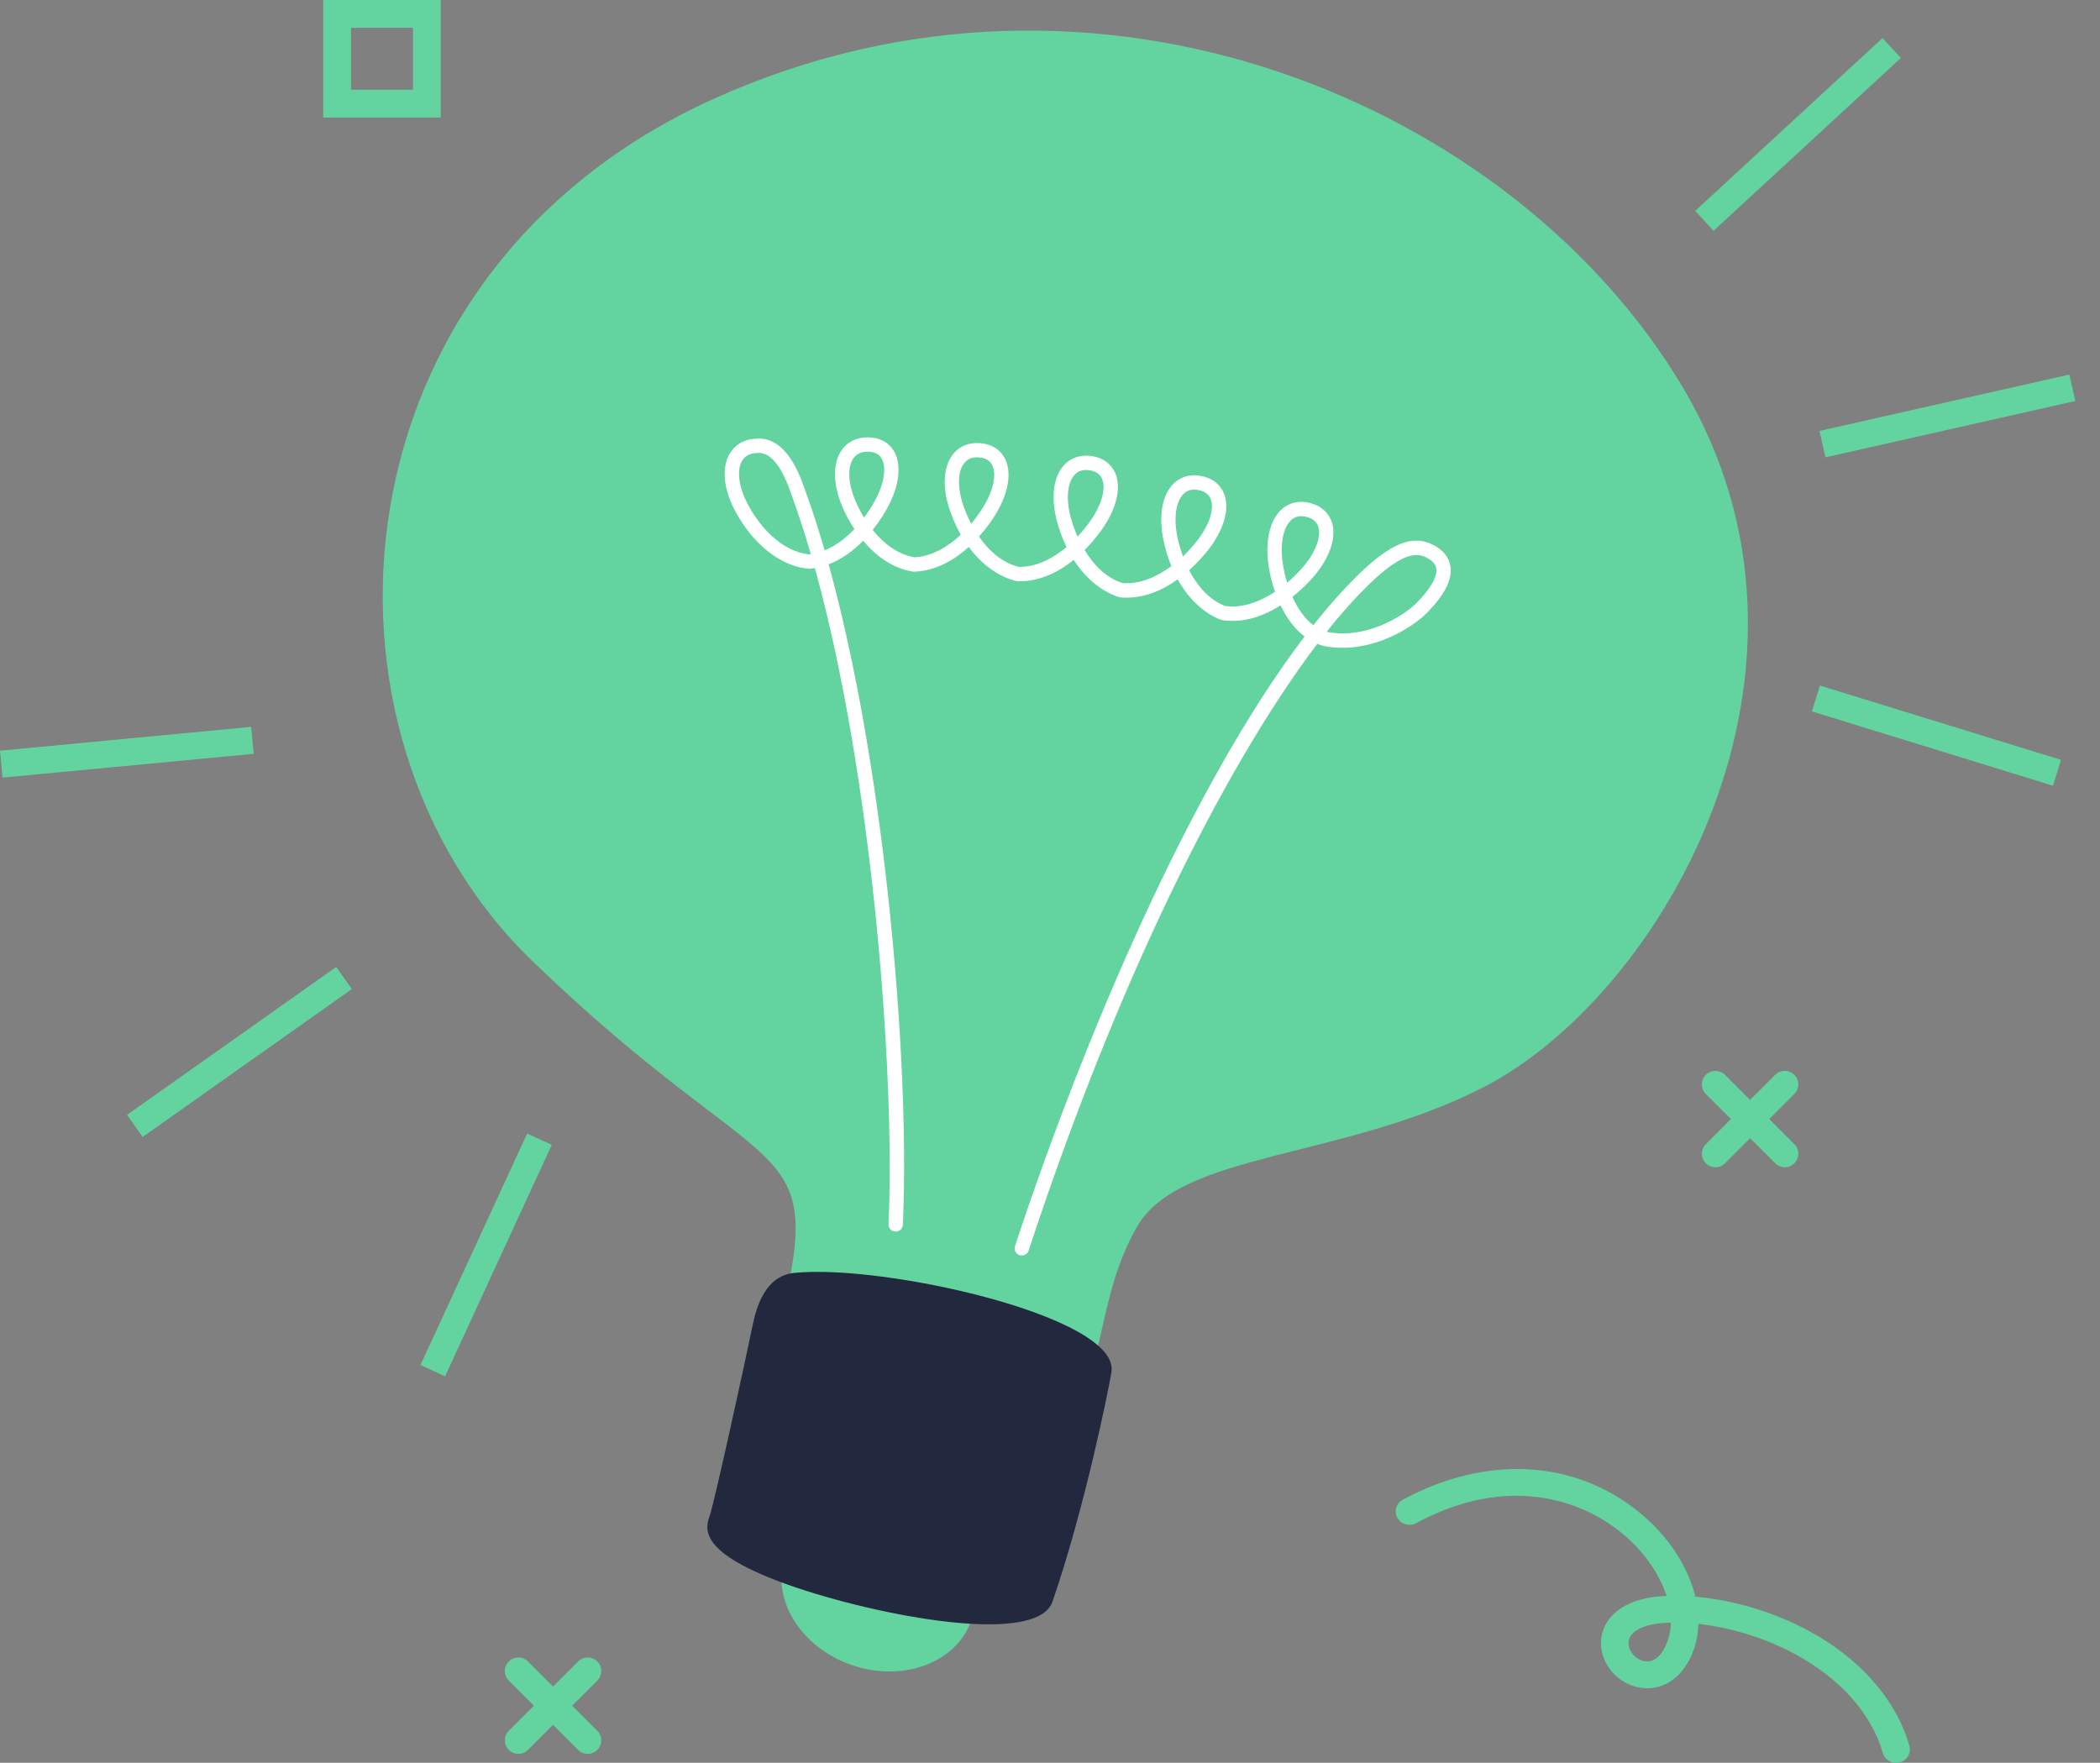
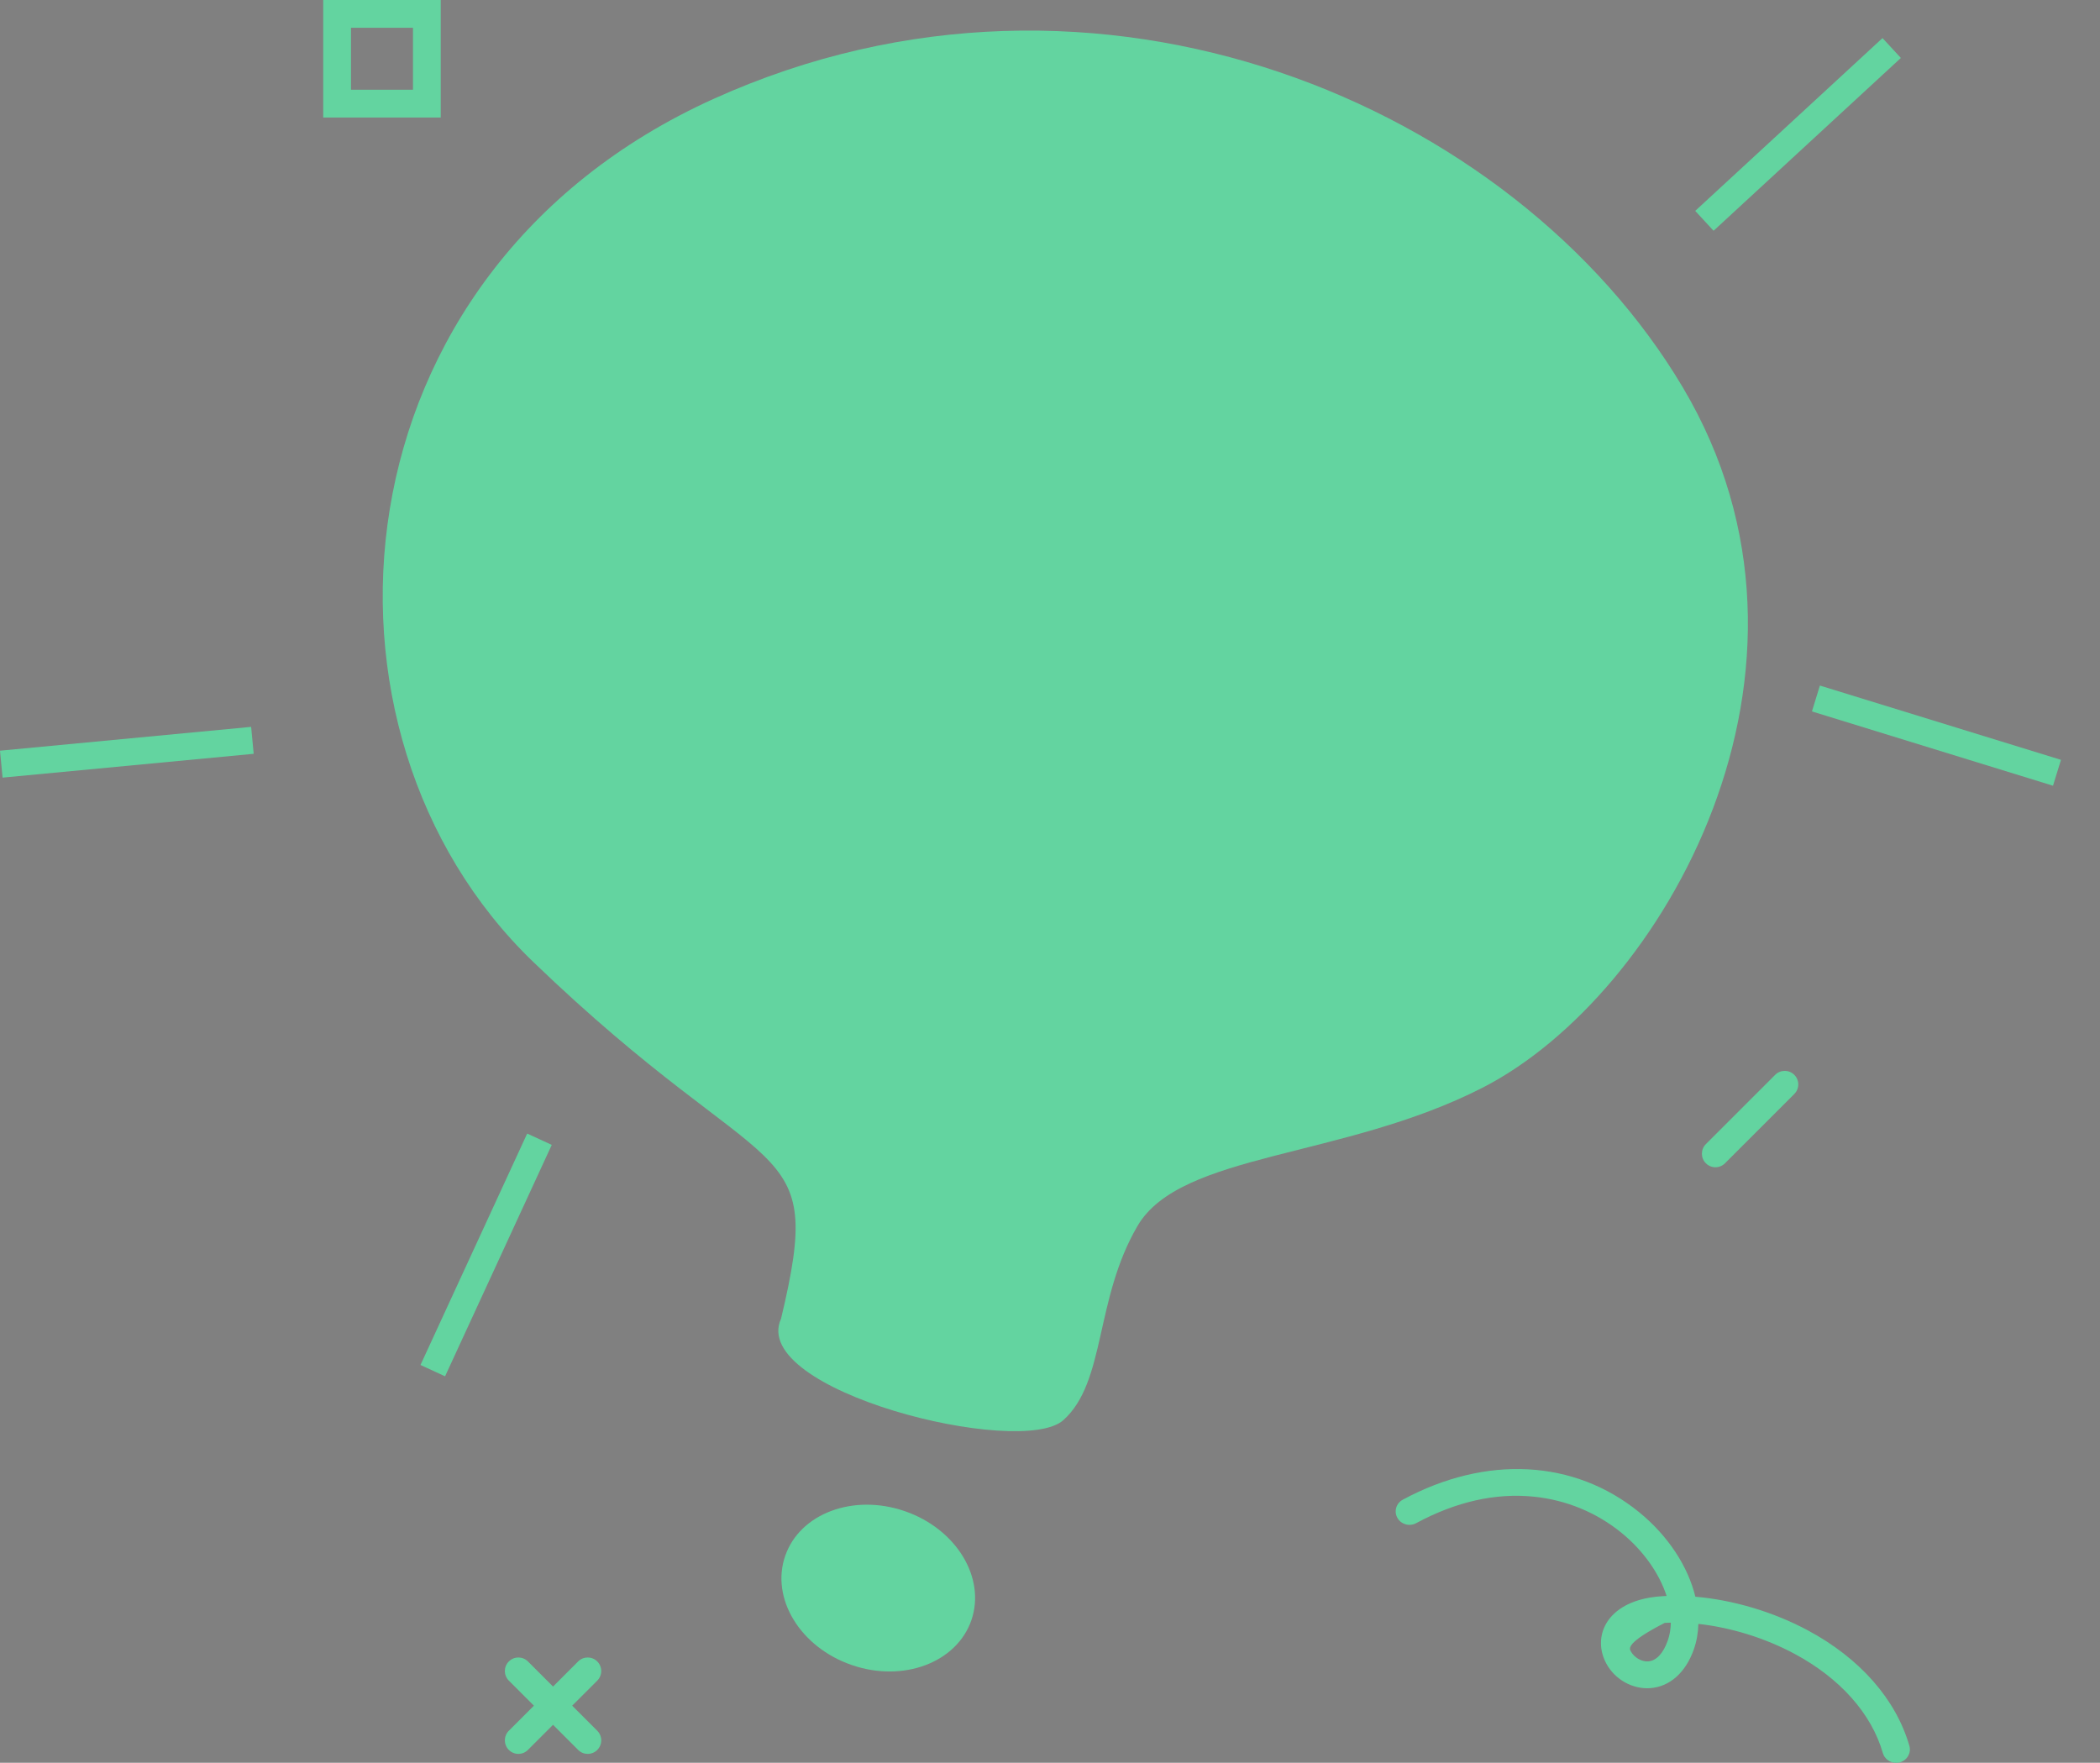
<svg xmlns="http://www.w3.org/2000/svg" width="81" height="68" viewBox="0 0 81 68" fill="none">
  <rect x="0" y="0" width="81" height="68" fill="#808080" stroke="none" />
  <g clip-path="url(#clip0_10054_23531)">
    <path d="M34.902 58.294C32.918 57.607 30.852 58.38 30.286 60.019C29.718 61.658 30.866 63.543 32.85 64.227C34.833 64.913 36.899 64.139 37.467 62.501C38.032 60.862 36.885 58.978 34.902 58.294Z" fill="#63D4A0" />
    <path d="M30.126 50.868C28.862 53.647 39.369 56.258 41.016 54.781C42.663 53.304 42.217 50.121 43.878 47.287C45.541 44.451 51.811 44.706 57.182 41.959C64.116 38.417 71.373 25.813 64.904 14.935C58.434 4.057 42.349 -2.885 27.527 3.813C12.707 10.511 11.353 28.232 20.563 37.101C29.774 45.97 31.874 43.561 30.126 50.868Z" fill="#63D4A0" />
-     <path d="M30.632 49.103C30.208 49.149 29.391 49.37 29.041 51.07C28.644 52.999 27.546 57.974 27.378 58.458C27.211 58.941 26.904 59.828 30.101 61.024C33.299 62.221 39.969 63.596 40.596 61.781C41.835 58.195 42.78 53.526 42.871 52.921C43.196 50.782 34.053 48.746 30.632 49.103Z" fill="#22283E" />
-     <path d="M39.413 48.431C39.384 48.431 39.355 48.426 39.327 48.417C39.182 48.37 39.103 48.213 39.151 48.068C41.738 40.22 45.911 30.339 50.319 24.555C49.936 24.263 49.626 23.837 49.393 23.352C48.78 23.741 48 24.047 47.153 23.922C47.132 23.919 47.111 23.914 47.092 23.907C46.539 23.703 45.899 23.201 45.425 22.35C44.838 22.77 44.084 23.116 43.236 23.046C43.215 23.045 43.193 23.041 43.172 23.035C42.608 22.868 41.939 22.411 41.414 21.597C40.852 22.051 40.116 22.441 39.263 22.423C39.237 22.423 39.211 22.418 39.186 22.41C38.616 22.275 37.932 21.865 37.366 21.1C36.83 21.586 36.118 22.021 35.265 22.052C35.247 22.052 35.229 22.052 35.211 22.049C34.438 21.927 33.788 21.452 33.292 20.86C32.936 21.223 32.491 21.566 31.961 21.768C32.851 24.984 33.603 29.019 34.13 33.454C34.729 38.496 34.989 43.651 34.825 47.243C34.817 47.396 34.691 47.515 34.536 47.507C34.383 47.5 34.265 47.371 34.272 47.219C34.536 41.445 33.65 29.908 31.43 21.913C31.377 21.922 31.322 21.93 31.267 21.936C31.242 21.941 31.218 21.942 31.192 21.94C29.858 21.817 28.826 20.653 28.302 19.605C27.896 18.787 27.84 18.019 28.148 17.496C28.354 17.146 28.713 16.942 29.157 16.923C29.161 16.923 29.164 16.923 29.168 16.923C30.331 16.819 30.859 18.345 31.059 18.921C31.072 18.957 31.083 18.989 31.093 19.017C31.338 19.696 31.578 20.436 31.808 21.231C32.236 21.056 32.624 20.758 32.956 20.41C32.761 20.116 32.601 19.808 32.478 19.513C32.125 18.672 32.118 17.873 32.457 17.375C32.684 17.041 33.052 16.863 33.492 16.871C33.501 16.871 33.508 16.871 33.517 16.872C33.946 16.884 34.288 17.073 34.483 17.406C34.783 17.922 34.693 18.73 34.241 19.567C34.142 19.75 33.947 20.082 33.661 20.442C34.081 20.965 34.627 21.387 35.271 21.498C35.933 21.465 36.55 21.105 37.059 20.628C36.901 20.35 36.759 20.037 36.638 19.686C36.337 18.814 36.38 18.008 36.752 17.53C36.999 17.213 37.374 17.058 37.811 17.095C37.816 17.095 37.82 17.096 37.825 17.096C38.255 17.134 38.589 17.346 38.764 17.692C39.035 18.229 38.897 19.037 38.395 19.854C38.285 20.032 38.069 20.355 37.761 20.699C38.149 21.256 38.669 21.718 39.308 21.869C39.312 21.869 39.317 21.869 39.321 21.869C39.978 21.869 40.609 21.547 41.139 21.104C40.998 20.814 40.874 20.489 40.775 20.128C40.528 19.226 40.621 18.416 41.025 17.96C41.29 17.66 41.673 17.53 42.103 17.593C42.105 17.593 42.106 17.593 42.108 17.593C42.113 17.593 42.119 17.595 42.125 17.595C42.547 17.661 42.863 17.893 43.017 18.248C43.257 18.805 43.07 19.609 42.518 20.402C42.398 20.575 42.163 20.888 41.834 21.217C42.187 21.801 42.677 22.299 43.303 22.494C43.966 22.542 44.621 22.255 45.182 21.839C45.058 21.537 44.953 21.202 44.875 20.83C44.683 19.903 44.828 19.092 45.262 18.66C45.542 18.382 45.924 18.277 46.341 18.362C46.351 18.363 46.36 18.364 46.368 18.367C46.788 18.458 47.093 18.71 47.225 19.078C47.433 19.652 47.199 20.45 46.6 21.215C46.469 21.381 46.215 21.684 45.865 21.995C46.181 22.605 46.641 23.14 47.255 23.377C47.916 23.467 48.59 23.216 49.178 22.829C49.061 22.492 48.977 22.142 48.928 21.797C48.791 20.848 48.986 20.04 49.45 19.634C49.748 19.373 50.14 19.293 50.553 19.409C50.559 19.409 50.564 19.411 50.57 19.413C50.982 19.529 51.271 19.801 51.382 20.177C51.555 20.767 51.273 21.557 50.628 22.289C50.487 22.449 50.217 22.734 49.85 23.024C50.052 23.472 50.323 23.865 50.657 24.118C51.026 23.653 51.397 23.218 51.768 22.815C53.399 21.047 54.389 20.546 55.299 21.03C55.676 21.23 55.894 21.505 55.946 21.847C56.024 22.358 55.721 22.952 55.019 23.661C54.621 24.063 53.341 24.988 51.785 24.988C51.598 24.988 51.407 24.975 51.214 24.946C51.073 24.925 50.938 24.887 50.809 24.836C47.67 28.973 43.442 36.806 39.675 48.241C39.636 48.357 39.528 48.431 39.412 48.431H39.413ZM51.17 24.372C51.212 24.383 51.255 24.392 51.298 24.398C52.869 24.635 54.263 23.64 54.627 23.272C55.174 22.72 55.448 22.243 55.4 21.93C55.375 21.768 55.258 21.633 55.041 21.518C54.58 21.273 53.914 21.306 52.176 23.191C51.857 23.535 51.521 23.929 51.17 24.372ZM50.191 19.909C50.048 19.909 49.922 19.956 49.815 20.05C49.497 20.328 49.368 20.967 49.476 21.718C49.513 21.969 49.57 22.227 49.647 22.479C49.856 22.303 50.047 22.114 50.214 21.925C50.726 21.344 50.97 20.735 50.853 20.334C50.797 20.145 50.655 20.015 50.432 19.949C50.424 19.947 50.416 19.945 50.407 19.942C50.332 19.921 50.26 19.91 50.192 19.91L50.191 19.909ZM46.062 18.887C45.9 18.887 45.762 18.943 45.651 19.053C45.353 19.348 45.263 19.987 45.416 20.719C45.465 20.96 45.536 21.212 45.629 21.462C45.828 21.273 46.008 21.073 46.164 20.874C46.637 20.27 46.844 19.654 46.705 19.267C46.639 19.083 46.49 18.963 46.264 18.911C46.255 18.91 46.247 18.909 46.239 18.907C46.177 18.894 46.119 18.887 46.062 18.887ZM29.174 17.475C28.918 17.488 28.733 17.589 28.622 17.777C28.418 18.124 28.484 18.73 28.796 19.358C29.247 20.264 30.116 21.268 31.209 21.385C31.231 21.383 31.253 21.38 31.276 21.377C31.054 20.614 30.818 19.887 30.571 19.204C30.561 19.174 30.548 19.14 30.535 19.101C30.373 18.636 29.945 17.401 29.207 17.474C29.198 17.474 29.188 17.475 29.179 17.475H29.174ZM41.891 18.13C41.705 18.13 41.553 18.195 41.438 18.326C41.162 18.637 41.112 19.271 41.306 19.981C41.371 20.216 41.456 20.46 41.563 20.701C41.751 20.502 41.918 20.293 42.062 20.087C42.497 19.462 42.668 18.841 42.507 18.468C42.429 18.287 42.269 18.177 42.032 18.141C42.032 18.141 42.031 18.141 42.03 18.141C42.026 18.141 42.019 18.14 42.013 18.139C41.971 18.133 41.929 18.13 41.891 18.13ZM37.683 17.641C37.471 17.641 37.305 17.718 37.187 17.869C36.934 18.194 36.924 18.821 37.159 19.505C37.237 19.733 37.338 19.971 37.46 20.203C37.636 19.994 37.791 19.776 37.923 19.563C38.317 18.922 38.45 18.299 38.269 17.941C38.18 17.765 38.014 17.666 37.774 17.646C37.77 17.646 37.767 17.646 37.763 17.645C37.761 17.645 37.759 17.645 37.757 17.645C37.732 17.644 37.707 17.642 37.682 17.642L37.683 17.641ZM33.463 17.424C33.214 17.424 33.031 17.512 32.912 17.686C32.682 18.023 32.711 18.641 32.986 19.298C33.078 19.519 33.193 19.746 33.328 19.967C33.492 19.75 33.635 19.524 33.752 19.304C34.107 18.647 34.203 18.027 34.003 17.684C33.905 17.516 33.733 17.428 33.491 17.424C33.485 17.424 33.48 17.424 33.475 17.424C33.471 17.424 33.467 17.424 33.463 17.424Z" fill="white" />
-     <path d="M73.135 68.001C72.903 68.001 72.689 67.852 72.624 67.623C72.184 66.099 70.976 64.74 69.221 63.798C68.075 63.183 66.756 62.778 65.509 62.642C65.5 62.984 65.442 63.315 65.333 63.626C65.017 64.52 64.406 65.064 63.656 65.12C62.972 65.17 62.29 64.789 61.958 64.172C61.682 63.66 61.682 63.094 61.958 62.621C62.166 62.262 62.729 61.649 64.149 61.571C64.193 61.568 64.238 61.566 64.283 61.564C64.007 60.708 63.398 59.826 62.548 59.132C61.583 58.344 60.413 57.861 59.161 57.734C57.684 57.583 56.157 57.928 54.623 58.756C54.366 58.894 54.043 58.805 53.901 58.554C53.758 58.304 53.851 57.989 54.107 57.851C57.321 56.116 60.732 56.298 63.231 58.339C64.354 59.256 65.113 60.438 65.392 61.593C66.848 61.718 68.4 62.176 69.735 62.893C71.741 63.97 73.13 65.551 73.647 67.344C73.727 67.619 73.562 67.905 73.279 67.982C73.231 67.995 73.183 68.001 73.135 68.001ZM64.448 62.594C64.367 62.596 64.287 62.599 64.209 62.603C63.539 62.64 63.056 62.833 62.882 63.131C62.753 63.352 62.837 63.577 62.898 63.691C63.032 63.94 63.317 64.107 63.575 64.088C63.886 64.064 64.153 63.781 64.327 63.288C64.403 63.072 64.443 62.838 64.447 62.594L64.448 62.594Z" fill="#63D4A0" />
+     <path d="M73.135 68.001C72.903 68.001 72.689 67.852 72.624 67.623C72.184 66.099 70.976 64.74 69.221 63.798C68.075 63.183 66.756 62.778 65.509 62.642C65.5 62.984 65.442 63.315 65.333 63.626C65.017 64.52 64.406 65.064 63.656 65.12C62.972 65.17 62.29 64.789 61.958 64.172C61.682 63.66 61.682 63.094 61.958 62.621C62.166 62.262 62.729 61.649 64.149 61.571C64.193 61.568 64.238 61.566 64.283 61.564C64.007 60.708 63.398 59.826 62.548 59.132C61.583 58.344 60.413 57.861 59.161 57.734C57.684 57.583 56.157 57.928 54.623 58.756C54.366 58.894 54.043 58.805 53.901 58.554C53.758 58.304 53.851 57.989 54.107 57.851C57.321 56.116 60.732 56.298 63.231 58.339C64.354 59.256 65.113 60.438 65.392 61.593C66.848 61.718 68.4 62.176 69.735 62.893C71.741 63.97 73.13 65.551 73.647 67.344C73.727 67.619 73.562 67.905 73.279 67.982C73.231 67.995 73.183 68.001 73.135 68.001ZM64.448 62.594C64.367 62.596 64.287 62.599 64.209 62.603C62.753 63.352 62.837 63.577 62.898 63.691C63.032 63.94 63.317 64.107 63.575 64.088C63.886 64.064 64.153 63.781 64.327 63.288C64.403 63.072 64.443 62.838 64.447 62.594L64.448 62.594Z" fill="#63D4A0" />
    <path d="M9.687 28.039L0 28.958L0.099 29.997L9.785 29.078L9.687 28.039Z" fill="#63D4A0" />
-     <path d="M12.969 37.301L4.9 43.005L5.503 43.857L13.571 38.153L12.969 37.301Z" fill="#63D4A0" />
    <path d="M20.334 43.727L16.219 52.654L17.167 53.091L21.282 44.164L20.334 43.727Z" fill="#63D4A0" />
    <path d="M70.196 26.445L69.889 27.443L79.187 30.309L79.495 29.311L70.196 26.445Z" fill="#63D4A0" />
-     <path d="M79.818 14.449L70.18 16.623L70.409 17.642L80.048 15.468L79.818 14.449Z" fill="#63D4A0" />
    <path d="M72.611 1.469L65.387 8.135L66.095 8.902L73.319 2.236L72.611 1.469Z" fill="#63D4A0" />
    <path d="M17 4.533H12.467V0H17V4.533ZM13.538 3.462H15.929V1.071H13.538V3.462Z" fill="#63D4A0" />
    <path d="M66.167 45.027C66.033 45.027 65.9 44.976 65.797 44.873C65.594 44.669 65.594 44.339 65.797 44.135L68.471 41.462C68.675 41.258 69.005 41.258 69.209 41.462C69.413 41.666 69.413 41.996 69.209 42.2L66.536 44.873C66.434 44.975 66.301 45.027 66.167 45.027Z" fill="#63D4A0" />
-     <path d="M68.841 45.027C68.707 45.027 68.574 44.976 68.472 44.873L65.797 42.2C65.594 41.996 65.594 41.666 65.797 41.462C66.001 41.258 66.332 41.258 66.536 41.462L69.21 44.135C69.414 44.339 69.414 44.669 69.21 44.873C69.109 44.975 68.975 45.027 68.841 45.027Z" fill="#63D4A0" />
    <path d="M19.995 67.656C19.861 67.656 19.728 67.605 19.626 67.502C19.422 67.298 19.422 66.968 19.626 66.764L22.299 64.091C22.503 63.886 22.834 63.886 23.038 64.091C23.241 64.294 23.241 64.625 23.038 64.829L20.364 67.502C20.263 67.604 20.129 67.656 19.995 67.656Z" fill="#63D4A0" />
    <path d="M22.669 67.656C22.535 67.656 22.402 67.606 22.3 67.503L19.626 64.829C19.422 64.625 19.422 64.294 19.626 64.091C19.83 63.886 20.16 63.886 20.364 64.091L23.038 66.765C23.242 66.969 23.242 67.299 23.038 67.503C22.937 67.605 22.803 67.656 22.669 67.656Z" fill="#63D4A0" />
  </g>
  <defs>
    <clipPath id="clip0_10054_23531">
      <rect width="81" height="68" fill="white" />
    </clipPath>
  </defs>
</svg>